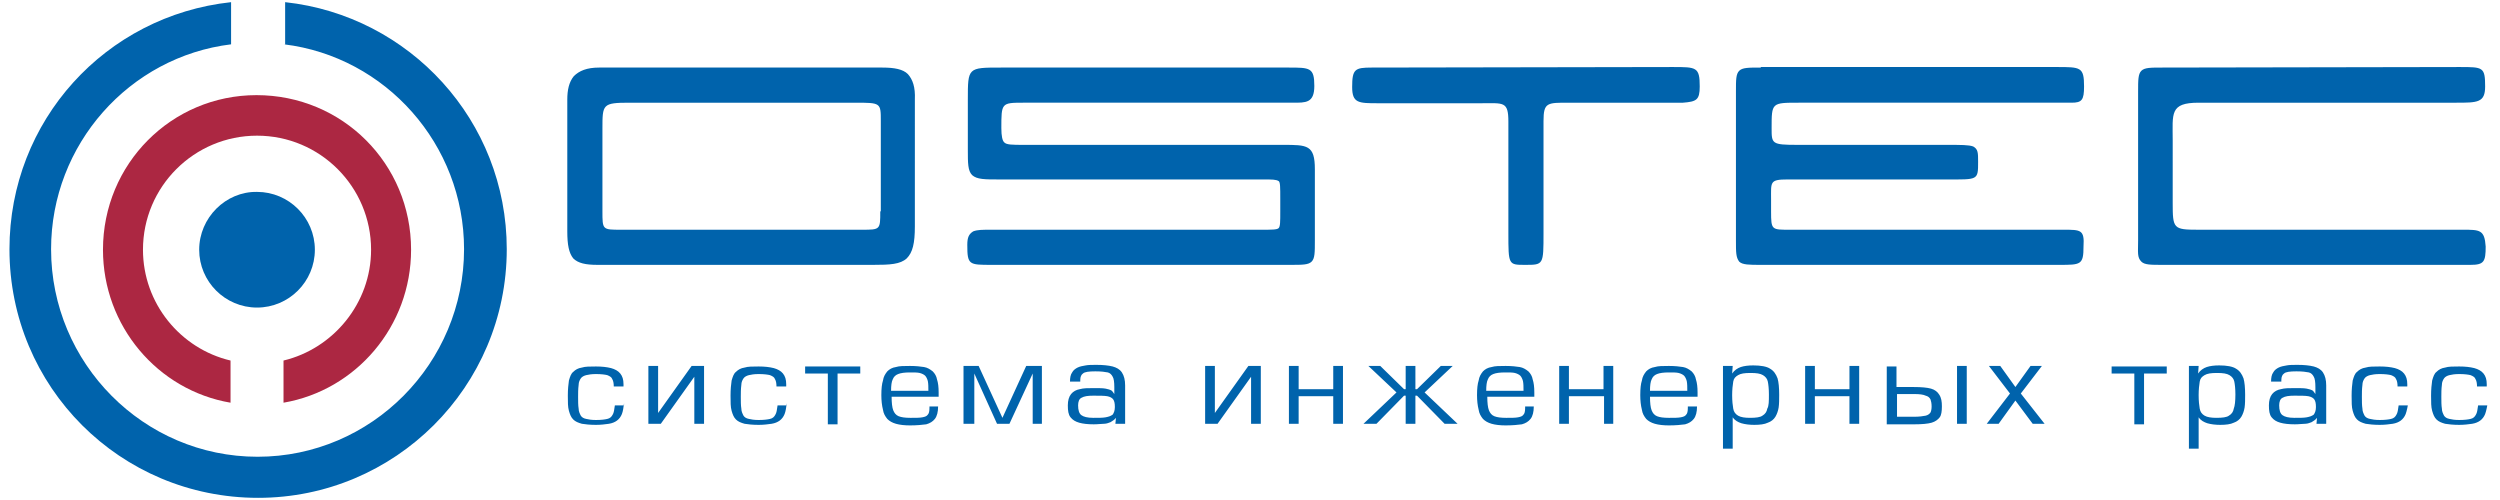
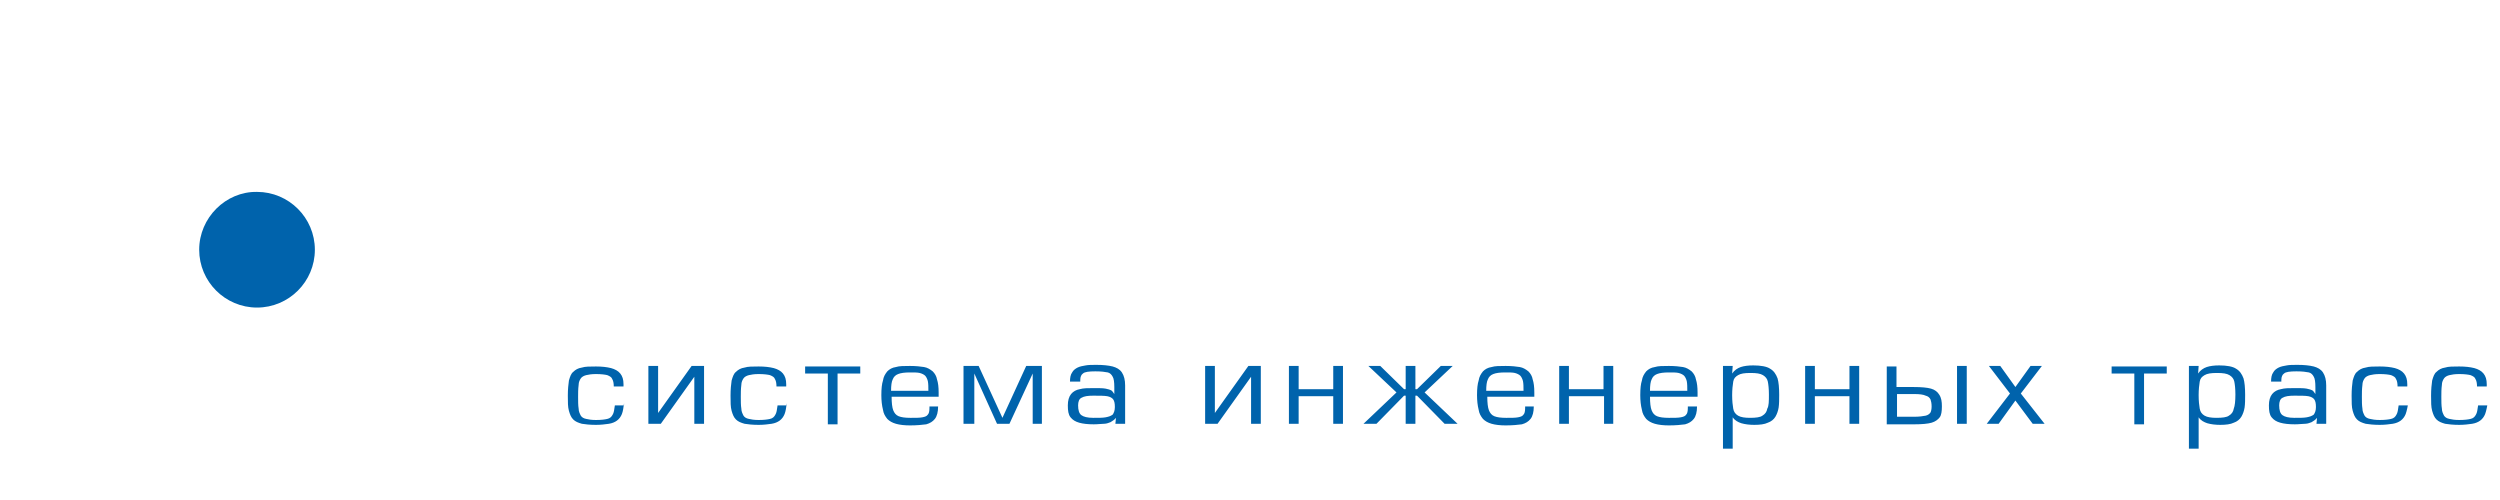
<svg xmlns="http://www.w3.org/2000/svg" height="36" viewBox="0 0 460.8 92.5" width="180">
-   <path d="M18.2 46.2c0 14.1 10.1 26 23.6 28.3v-7.8c-9.3-2.2-16.2-10.6-16.2-20.5 0-11.7 9.5-21.1 21.1-21.1 11.7 0 21.1 9.5 21.1 21.1 0 9.9-7 18.3-16.2 20.5v7.8C65 72.2 75.2 60.4 75.2 46.2c0-15.9-12.7-28.6-28.6-28.6-15.7 0-28.4 12.7-28.4 28.6" fill="#ac2742" />
  <g fill="#0063ac">
-     <path d="M167.1 13.7c-.9-.9-2.5-1.2-4.7-1.2H110c-2.3 0-3.7.6-4.7 1.6-.9 1.1-1.2 2.6-1.2 4.3v24.4c0 2.5.3 4 1.1 5 .9.9 2.3 1.2 4.5 1.2h51c3.1 0 5-.1 6.2-1.2 1.1-1.1 1.5-2.8 1.5-5.9V18.4c.1-2.3-.4-3.7-1.3-4.7zM162 39.1c0 3.4 0 3.4-3.4 3.4H114c-3.4 0-3.4 0-3.4-3.4V23.8c0-4.5 0-4.8 5-4.8h41.7c4.8 0 4.8 0 4.8 3.4v16.7zm22.3-26.6c-6.1 0-6.1 0-6.1 5.9v9.3c0 2.5 0 3.9.8 4.7.9.8 2.3.8 5.1.8h48.8c1.6 0 2.3 0 2.8.3.3.2.3 1.1.3 3.3v2.3c0 1.9 0 2.8-.3 3.1s-1.2.3-3.1.3h-50.1c-1.6 0-2.5 0-3.3.3-.8.5-1.1 1.1-1.1 2.5 0 3.7.3 3.7 4.5 3.7h55.3c2.2 0 3.3 0 3.9-.6s.6-1.7.6-3.9V31.3c0-4.5-1.4-4.5-5.9-4.5h-47.9c-2.2 0-3.3 0-3.7-.5-.3-.3-.5-1.1-.5-2.6 0-4.6 0-4.7 4-4.7h49.9c2.4 0 4 .1 4-3.1 0-3.4-.8-3.4-4.8-3.4zm68.6 0c-3.1 0-3.6.3-3.6 3.6 0 3 1.2 3 4.8 3h19.1c4.1 0 5-.4 5 3.4v20.6c0 5.9 0 5.9 3.1 5.9 3.4 0 3.4 0 3.4-5.9V22.4c0-3.5.7-3.4 4.8-3.4h21c2.5-.2 3.1-.5 3.1-3 0-3.6-.6-3.6-5-3.6zm72 0c-2.3 0-3.4 0-4 .6s-.6 1.7-.6 3.7v27.7c0 2.2 0 3.1.6 3.9.6.6 1.9.6 4 .6h55.2c4 0 4.5 0 4.5-3.4.2-3.1-.5-3.1-3.7-3.1h-50.5c-3.5 0-3.6.1-3.6-3.4v-2.2c0-3.2-.3-3.7 3-3.7h29.4c5.9 0 5.9.2 5.9-3.3 0-1.6 0-2.3-.9-2.8-.8-.3-2.2-.3-5-.3h-27.5c-4.8 0-4.8-.2-4.8-3.1 0-4.7 0-4.7 5-4.7h50.5c1.9 0 2.3-.5 2.3-3 0-3.6-.6-3.6-5.1-3.6h-54.7zm74.3 0c-2.2 0-3.3 0-3.9.6s-.6 1.7-.6 3.9v27.5c0 2.2-.2 3.1.6 3.9.6.6 1.7.6 4 .6h56.9c2.5 0 2.8-.6 2.8-3.4-.2-3.1-1.1-3.1-4.2-3.1h-49c-4.6 0-4.7-.2-4.7-5V26c0-5-.6-7 4.8-7h47.6c4 0 5.4 0 5.4-3 0-3.6-.4-3.6-4.7-3.6zM51.7 8.2C70.5 10.5 85 26.7 85 46.1c0 21.1-17.1 38.4-38.2 38.4S8.6 67.2 8.6 46.1c0-19.4 14.5-35.6 33.3-37.9V.4C18.7 2.9.9 22.3.9 46.1c0 25.5 20.5 46 46 46 25.3 0 46-20.5 46-46 0-23.8-18-43.2-41-45.7v7.8z" />
    <path d="M36 46.2c0 5.9 4.8 10.7 10.7 10.7s10.7-4.8 10.7-10.7-4.8-10.7-10.7-10.7C40.9 35.4 36 40.3 36 46.2m78.6 28.4c-.1.8-.2 1.5-.4 2s-.5.9-.9 1.2-.9.5-1.5.6c-.7.1-1.5.2-2.4.2-1.1 0-2-.1-2.6-.2-.7-.2-1.2-.4-1.6-.8s-.6-.9-.8-1.6-.2-1.6-.2-2.8.1-2.1.2-2.8c.2-.7.4-1.3.8-1.6.4-.4.9-.7 1.6-.8.6-.2 1.5-.2 2.6-.2s2 .1 2.8.3c.7.2 1.3.5 1.7 1s.6 1.1.6 2v.4h-1.8c0-.6-.1-1.1-.3-1.4-.1-.3-.4-.5-.9-.7-.4-.1-1.1-.2-2.1-.2-.8 0-1.4.1-1.8.2s-.8.3-1 .6-.4.7-.4 1.2c-.1.8-.1 1.5-.1 2.2 0 .8 0 1.6.1 2.2 0 .5.2.9.4 1.3.2.3.5.5 1 .6.4.1 1 .2 1.8.2 1 0 1.7-.1 2.1-.2.5-.1.8-.4 1-.8.2-.3.3-.9.4-1.7h1.7zm14.8 3.8h-1.8v-8.7l-6.2 8.7h-2.3V67.7h1.8v8.7l6.2-8.7h2.3zm15.3-3.8c-.1.8-.2 1.5-.4 2s-.5.9-.9 1.2-.9.5-1.5.6c-.7.1-1.5.2-2.4.2-1.1 0-2-.1-2.6-.2-.7-.2-1.2-.4-1.6-.8s-.6-.9-.8-1.6-.2-1.6-.2-2.8.1-2.1.2-2.8c.2-.7.4-1.3.8-1.6.4-.4.9-.7 1.6-.8.6-.2 1.5-.2 2.6-.2s2 .1 2.8.3c.7.2 1.3.5 1.7 1s.6 1.1.6 2v.4h-1.8c0-.6-.1-1.1-.3-1.4-.1-.3-.4-.5-.9-.7-.4-.1-1.1-.2-2.1-.2-.8 0-1.4.1-1.8.2s-.8.3-1 .6-.4.7-.4 1.2c-.1.8-.1 1.5-.1 2.2 0 .8 0 1.6.1 2.2 0 .5.2.9.4 1.3.2.3.5.5 1 .6.4.1 1 .2 1.8.2 1 0 1.7-.1 2.1-.2.5-.1.8-.4 1-.8.2-.3.3-.9.4-1.7h1.7zm13.6-5.5h-4.2v9.4h-1.8v-9.4h-4.2v-1.3h10.2zm14.4 6.1c0 1-.2 1.8-.6 2.3s-.9.8-1.6 1c-.7.1-1.8.2-3 .2-1 0-1.9-.1-2.6-.3s-1.2-.5-1.6-.9c-.4-.5-.7-1-.8-1.7-.2-.8-.3-1.7-.3-2.7 0-1.2.1-2.1.3-2.7.1-.7.4-1.2.8-1.7.4-.4.9-.7 1.6-.8.6-.2 1.5-.2 2.6-.2s2 .1 2.6.2 1.1.4 1.6.8c.4.4.7.9.8 1.5.2.6.3 1.4.3 2.4v.8h-8.7c0 1.1.1 2 .3 2.5s.5.9 1 1.1 1.2.3 2.2.3 1.7 0 2.2-.1.8-.2 1-.5c.2-.2.3-.6.3-1.2v-.3zm-1.8-3c0-.6 0-1.2-.1-1.7-.1-.4-.3-.8-.5-1s-.6-.4-1-.5-1-.1-1.8-.1c-1 0-1.7.1-2.2.3s-.8.5-1 1c-.2.4-.3 1.1-.3 2.1h6.9zm21.1 6.2h-1.8v-9.3l-4.3 9.3h-2.3l-4.2-9.3v9.3h-2V67.7h2.8l4.4 9.6 4.4-9.6h2.9v10.7zm15.2 0h-1.7l.1-1.1c-.3.4-.7.6-1 .8-.3.1-.7.3-1.2.3s-1.1.1-1.9.1c-1.1 0-2-.1-2.7-.3s-1.2-.5-1.6-1-.5-1.2-.5-2.2c0-.9.2-1.6.6-2.1s1-.8 1.6-.9c.7-.2 1.5-.2 2.6-.2.9 0 1.7 0 2.2.1s.8.2 1 .3.4.4.6.7v-1.3c0-.9-.1-1.6-.3-1.9-.2-.4-.5-.7-.9-.8-.5-.1-1.2-.2-2.3-.2-1.2 0-2 .1-2.3.4-.3.2-.5.6-.5 1.2v.3h-1.9c0-.7.1-1.3.4-1.7.2-.4.6-.7 1-.9s.9-.3 1.5-.4c.5-.1 1.2-.1 2-.1 1.2 0 2.2.1 3 .3.7.2 1.3.5 1.7 1.1s.6 1.4.6 2.4v7.1zm-1.8-3.1c0-.7-.1-1.1-.3-1.4s-.6-.5-1.1-.6c-.6-.1-1.4-.1-2.6-.1-1 0-1.7.1-2.2.4-.4.2-.6.7-.6 1.4 0 .9.2 1.5.6 1.8s1.1.5 2.2.5c1 0 1.8 0 2.3-.1s.9-.2 1.3-.5c.2-.3.4-.7.4-1.4zm27 3.1h-1.8v-8.7l-6.2 8.7h-2.3V67.7h1.8v8.7l6.2-8.7h2.3zm15.2 0h-1.8v-5.1h-6.4v5.1h-1.8V67.7h1.8V72h6.4v-4.3h1.8zm21.2 0h-2.4l-5.1-5.2h-.3v5.2h-1.8v-5.2h-.3l-5.1 5.2h-2.4l6.1-5.8-5.2-4.9h2.2l4.4 4.3h.3v-4.3h1.8V72h.3l4.4-4.3h2.2l-5.2 4.9zm14.1-3.2c0 1-.2 1.8-.6 2.3s-.9.8-1.6 1c-.7.1-1.8.2-3 .2-1 0-1.9-.1-2.6-.3s-1.2-.5-1.6-.9c-.4-.5-.7-1-.8-1.7-.2-.8-.3-1.7-.3-2.7 0-1.2.1-2.1.3-2.7.1-.7.4-1.2.8-1.7.4-.4.9-.7 1.6-.8.6-.2 1.5-.2 2.6-.2s2 .1 2.6.2 1.1.4 1.6.8c.4.4.7.9.8 1.5.2.6.3 1.4.3 2.4v.8h-8.7c0 1.1.1 2 .3 2.5s.5.9 1 1.1 1.2.3 2.2.3 1.7 0 2.2-.1.8-.2 1-.5c.2-.2.3-.6.3-1.2v-.3zm-1.9-3c0-.6 0-1.2-.1-1.7-.1-.4-.3-.8-.5-1s-.6-.4-1-.5-1-.1-1.8-.1c-1 0-1.7.1-2.2.3s-.8.5-1 1c-.2.4-.3 1.1-.3 2.1h6.9zm16.7 6.2h-1.8v-5.1h-6.5v5.1h-1.8V67.7h1.8V72h6.4v-4.3h1.8v10.7zm15.4-3.2c0 1-.2 1.8-.6 2.3s-.9.8-1.6 1c-.7.1-1.8.2-3 .2-1 0-1.9-.1-2.6-.3s-1.2-.5-1.6-.9c-.4-.5-.7-1-.8-1.7-.2-.8-.3-1.7-.3-2.7 0-1.2.1-2.1.3-2.7.1-.7.4-1.2.8-1.7.4-.4.9-.7 1.6-.8.6-.2 1.5-.2 2.6-.2s2 .1 2.6.2 1.1.4 1.6.8c.4.4.7.9.8 1.5.2.6.3 1.4.3 2.4v.8h-8.8c0 1.1.1 2 .3 2.5s.5.9 1 1.1 1.2.3 2.2.3 1.7 0 2.2-.1.8-.2 1-.5c.2-.2.3-.6.3-1.2v-.3zm-1.8-3c0-.6 0-1.2-.1-1.7-.1-.4-.3-.8-.5-1s-.6-.4-1-.5-1-.1-1.8-.1c-1 0-1.7.1-2.2.3s-.8.5-1 1c-.2.4-.3 1.1-.3 2.1h6.9zm17 .9c0 .8 0 1.6-.1 2.3-.1.6-.3 1.2-.6 1.7s-.8.9-1.4 1.1c-.6.3-1.5.4-2.5.4-.9 0-1.7-.1-2.4-.3-.6-.2-1.2-.5-1.6-1.1V83h-1.8V67.7h1.8l-.1 1.4c.4-.6 1-1 1.6-1.2s1.4-.3 2.3-.3c1.4 0 2.5.2 3.1.6.7.4 1.1 1 1.4 1.8.2.7.3 1.7.3 3.1zm-1.9-.1c0-1.1-.1-1.9-.2-2.4s-.4-.9-.9-1.2-1.2-.4-2.3-.4-1.8.1-2.3.4-.8.6-.9 1.2-.2 1.5-.2 2.5c0 1.1.1 1.9.2 2.5s.4 1 .9 1.3 1.3.4 2.2.4c1.1 0 1.9-.1 2.3-.4.5-.3.8-.7.9-1.3.3-.5.3-1.4.3-2.6zm16.7 5.4h-1.8v-5.1h-6.4v5.1h-1.8V67.7h1.8V72h6.4v-4.3h1.8zm15.3-3.2c0 .9-.1 1.6-.4 2s-.8.8-1.5 1-1.8.3-3.2.3h-5.1V67.8h1.8v3.8h3.2c1.4 0 2.5.1 3.2.3s1.2.6 1.5 1.1c.4.6.5 1.3.5 2.2zm-1.9 0c0-.6-.1-1-.2-1.3-.2-.4-.5-.6-.9-.7-.4-.2-1.1-.3-2.1-.3h-3.2v4.2h3.2c.9 0 1.6-.1 2.1-.2.4-.1.7-.3.9-.6.1-.2.2-.6.2-1.1zm6.5 3.2h-1.8V67.7h1.8zm14.4 0h-2.2l-3.2-4.3-3.1 4.3h-2.2l4.3-5.6-3.9-5.1h2.1l2.8 3.9 2.8-3.9h2.1l-3.9 5.1zm22.6-9.3h-4.2v9.4H394v-9.4h-4.2v-1.3H400zm14.5 4c0 .8 0 1.6-.1 2.3-.1.6-.3 1.2-.6 1.7s-.8.9-1.4 1.1c-.6.3-1.5.4-2.5.4-.9 0-1.7-.1-2.4-.3-.6-.2-1.2-.5-1.6-1.1V83h-1.8V67.7h1.8l-.1 1.4c.4-.6 1-1 1.6-1.2s1.4-.3 2.3-.3c1.4 0 2.5.2 3.1.6.7.4 1.1 1 1.4 1.8.2.7.3 1.7.3 3.1zm-1.8-.1c0-1.1-.1-1.9-.2-2.4s-.4-.9-.9-1.2-1.2-.4-2.3-.4-1.8.1-2.3.4-.8.6-.9 1.2-.2 1.5-.2 2.5c0 1.1.1 1.9.2 2.5s.4 1 .9 1.3 1.3.4 2.2.4c1.1 0 1.9-.1 2.3-.4.5-.3.8-.7.9-1.3.2-.5.3-1.4.3-2.6zm16.7 5.4h-1.7l.1-1.1c-.3.4-.7.6-1 .8-.3.1-.7.3-1.2.3s-1.1.1-1.9.1c-1.1 0-2-.1-2.7-.3s-1.2-.5-1.6-1-.5-1.2-.5-2.2c0-.9.2-1.6.6-2.1s1-.8 1.6-.9c.7-.2 1.5-.2 2.6-.2.9 0 1.7 0 2.2.1s.8.2 1 .3.4.4.6.7v-1.3c0-.9-.1-1.6-.3-1.9-.2-.4-.5-.7-.9-.8-.5-.1-1.2-.2-2.3-.2-1.2 0-2 .1-2.3.4-.3.2-.5.6-.5 1.2v.3h-1.9c0-.7.1-1.3.4-1.7.2-.4.6-.7 1-.9s.9-.3 1.5-.4c.5-.1 1.2-.1 2-.1 1.2 0 2.2.1 3 .3.7.2 1.3.5 1.7 1.1s.6 1.4.6 2.4v7.1zm-1.8-3.1c0-.7-.1-1.1-.3-1.4s-.6-.5-1.1-.6c-.6-.1-1.4-.1-2.6-.1-1 0-1.7.1-2.2.4-.4.2-.6.7-.6 1.4 0 .9.2 1.5.6 1.8s1.1.5 2.2.5c1 0 1.8 0 2.3-.1s.9-.2 1.3-.5c.2-.3.4-.7.4-1.4zm16.6 1.3c-.2.5-.5.9-.9 1.2s-.9.5-1.5.6c-.7.1-1.5.2-2.4.2-1.1 0-2-.1-2.6-.2-.7-.2-1.2-.4-1.6-.8s-.6-.9-.8-1.6-.2-1.6-.2-2.8.1-2.1.2-2.8c.2-.7.4-1.3.8-1.6.4-.4.9-.7 1.6-.8.6-.2 1.5-.2 2.6-.2s2 .1 2.8.3c.7.2 1.3.5 1.7 1s.6 1.1.6 2v.4h-1.8c0-.6-.1-1.1-.3-1.4-.1-.3-.4-.5-.9-.7-.4-.1-1.1-.2-2.1-.2-.8 0-1.4.1-1.8.2s-.8.3-1 .6-.4.7-.4 1.2c-.1.8-.1 1.5-.1 2.2 0 .8 0 1.6.1 2.2 0 .5.2.9.4 1.3.2.3.5.5 1 .6.4.1 1 .2 1.8.2 1 0 1.7-.1 2.1-.2.5-.1.8-.4 1-.8.2-.3.3-.9.4-1.7h1.7s-.2 1.1-.4 1.6zm14.7 0c-.2.5-.5.9-.9 1.2s-.9.5-1.5.6c-.7.1-1.5.2-2.4.2-1.1 0-2-.1-2.6-.2-.7-.2-1.2-.4-1.6-.8s-.6-.9-.8-1.6-.2-1.6-.2-2.8.1-2.1.2-2.8c.2-.7.4-1.3.8-1.6.4-.4.9-.7 1.6-.8.6-.2 1.5-.2 2.6-.2s2 .1 2.8.3c.7.2 1.3.5 1.7 1s.6 1.1.6 2v.4h-1.8c0-.6-.1-1.1-.3-1.4-.1-.3-.4-.5-.9-.7-.4-.1-1.1-.2-2.1-.2-.8 0-1.4.1-1.8.2s-.8.3-1 .6-.4.7-.4 1.2c-.1.8-.1 1.5-.1 2.2 0 .8 0 1.6.1 2.2 0 .5.2.9.4 1.3.2.3.5.5 1 .6.4.1 1 .2 1.8.2 1 0 1.7-.1 2.1-.2.5-.1.8-.4 1-.8.2-.3.3-.9.4-1.7h1.7s-.2 1.1-.4 1.6z" />
  </g>
</svg>